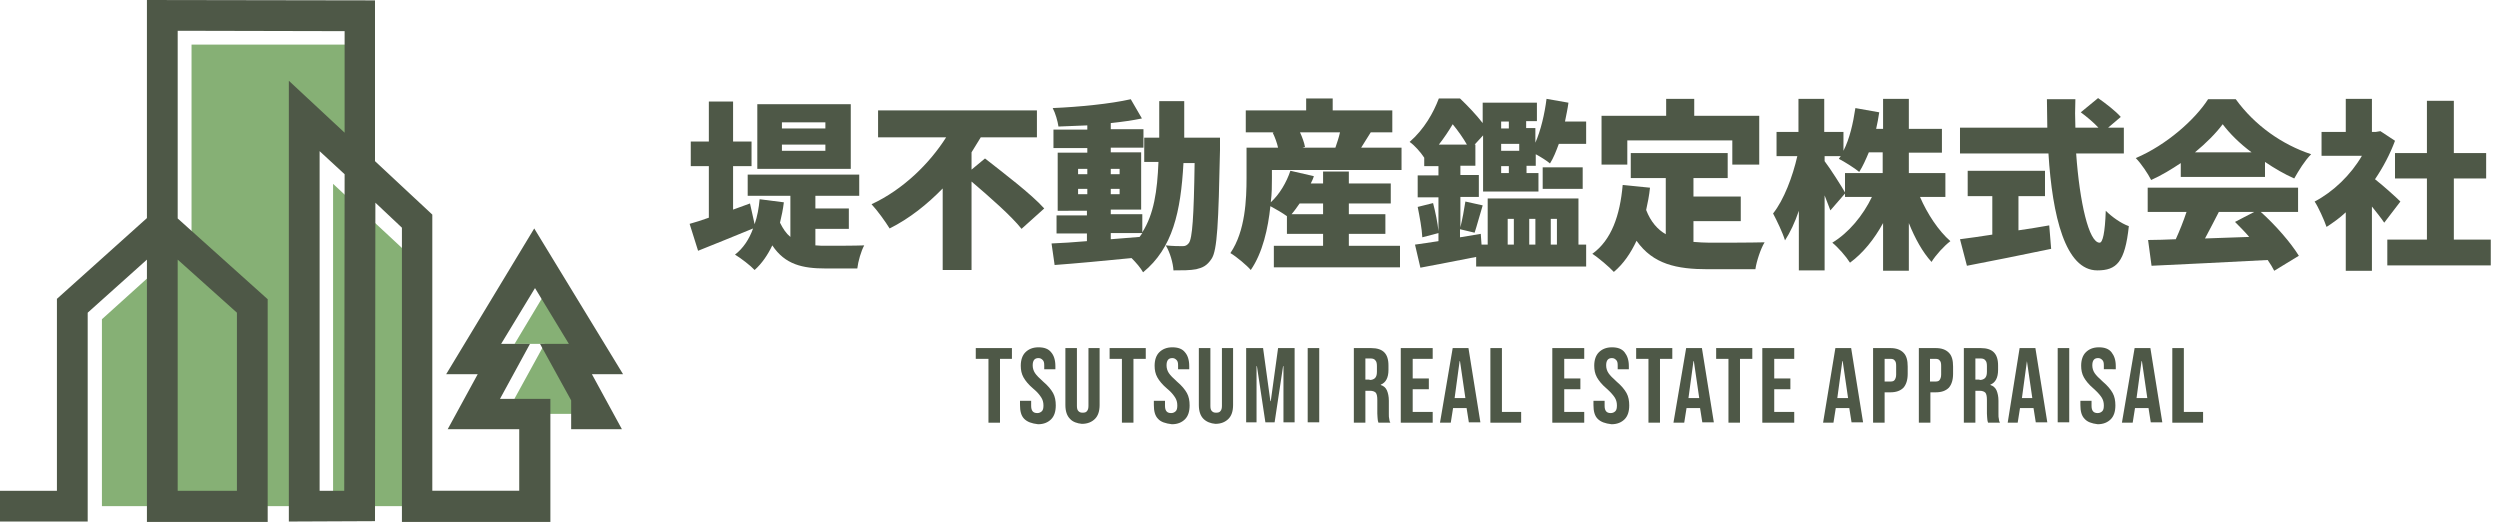
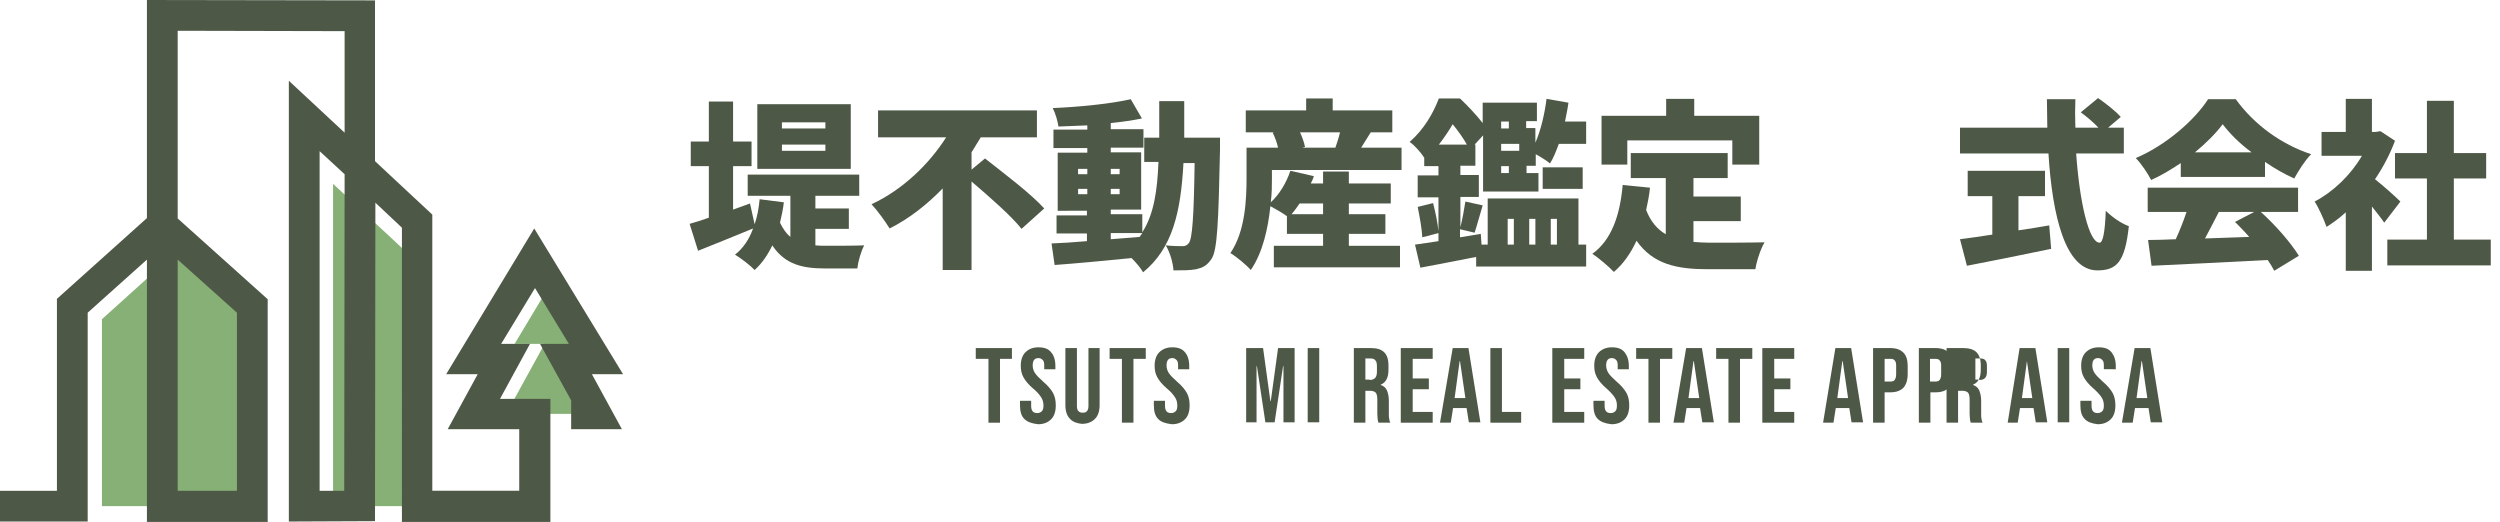
<svg xmlns="http://www.w3.org/2000/svg" version="1.1" id="レイヤー_1" x="0px" y="0px" viewBox="0 0 650 135.6" style="enable-background:new 0 0 650 135.6;" xml:space="preserve" width="650px" height="135.6px">
  <style type="text/css">
	.st0{fill:#86B075;}
	.st1{fill:#4E5847;}
</style>
  <g>
    <g>
      <polygon class="st0" points="154.9,93.3 143.1,73.9 133.8,89.4 141.6,89.4 133.8,103.6 133.8,107.6 153.4,107.6 147.1,93.3   " />
      <polygon class="st0" points="86.6,47.8 86.6,131.6 108.4,131.6 108.4,68.1   " />
-       <polygon class="st0" points="93.6,43.7 93.6,11.6 49.8,11.6 49.8,131.6 78.5,131.6 79.1,30.1   " />
      <polygon class="st0" points="26.5,131.6 26.5,83 46,65.4 65.7,83 65.7,131.6   " />
    </g>
    <path class="st1" d="M75.1,135.6V21l14.5,13.5V8.1L46.2,8v48.8l23.4,21v57.9H38.2V67.5L22.8,81.3v54.3H0v-8h14.8V77.7l23.4-21V0   l59.3,0.1v41.8l14.9,13.9v71.8h22.6v-16h-18.6l7.8-14.3h-8.2l22.9-37.9L162,97.3h-8.1l7.8,14.3h-13.2v-7.5l-8.1-14.7h7.5l-8.8-14.5   l-8.8,14.5h7.5l-7.8,14.3h13.1v32h-38.6V59.2l-6.9-6.5l-0.1,82.8L75.1,135.6z M83.1,39.3v88.3h6.4l0.1-82.3L83.1,39.3z M46.2,127.6   h15.4V81.3L46.2,67.5V127.6z" />
  </g>
  <g>
    <g>
      <path class="st1" d="M212.1,63.8c0.9,0.1,1.8,0.1,2.7,0.1c1.8,0,7.5,0,9.9-0.1c-0.8,1.4-1.6,4.2-1.8,6h-8.3c-5.9,0-10.5-1-13.8-6    c-1.2,2.5-2.7,4.7-4.6,6.4c-1-1.1-3.6-3.1-5.1-4c2.1-1.6,3.7-4,4.7-6.8c-4.8,2-10.1,4.1-14.3,5.8l-2.2-7c1.4-0.4,3.1-0.9,5-1.6    V43.2h-4.7v-6.4h4.7V26.4h6.3v10.4h4.8v6.4h-4.8v11.3l4.4-1.6l1.2,5.4c0.7-2,1.1-4.2,1.3-6.5l6.3,0.8c-0.2,1.8-0.6,3.6-1,5.3    c0.8,1.6,1.6,2.8,2.7,3.7V50.9h-11.1v-5.5h29v5.5h-11.4v3.3h8.7v5.3h-8.7V63.8z M221.2,43.9h-24.3V27.1h24.3V43.9z M214.6,31.8    h-11.3v1.6h11.3V31.8z M214.6,37.6h-11.3v1.6h11.3V37.6z" />
      <path class="st1" d="M256.1,41.2c4.7,3.7,12,9.2,15.4,13l-5.9,5.3c-2.6-3.3-8.3-8.3-13-12.3v23h-7.5V49c-4,4.1-8.6,7.8-13.8,10.4    c-1.1-1.8-3.2-4.7-4.7-6.3c8.2-3.8,15.1-10.6,19.4-17.4h-17.7v-7h41.3v7H255c-0.8,1.3-1.6,2.6-2.4,3.9v4.5L256.1,41.2z" />
      <path class="st1" d="M317.2,36.1c0,0,0,2.1,0,2.9c-0.4,19-0.7,26.1-2.2,28.3c-1.2,1.8-2.3,2.3-4,2.7c-1.5,0.3-3.7,0.3-5.9,0.3    c-0.1-1.9-0.9-4.7-2-6.5c1.9,0.2,3.5,0.2,4.4,0.2c0.7,0,1.1-0.2,1.6-0.8c0.9-1.2,1.3-6.7,1.5-20.8h-2.9    c-0.7,12.7-2.8,22.1-10.5,28.4c-0.6-1.1-1.8-2.5-3-3.7c-7.1,0.7-14.5,1.4-20,1.8l-0.8-5.6c2.6-0.1,5.7-0.3,9.2-0.6v-2h-7.9v-4.7    h7.9v-1.2H275V39.7h7.7v-1.2h-8.8v-4.8h8.8v-1.1c-2.5,0.1-5.1,0.2-7.5,0.3c-0.2-1.4-0.8-3.5-1.5-4.8c7-0.3,15-1.1,20.3-2.3l2.9,5    c-2.4,0.5-5.2,0.9-8.1,1.2v1.6h8.5v4.8h-8.5v1.2h7.9v14.9h-7.9v1.2h8.2v4.7c3-4.7,3.9-10.7,4.2-18.3h-3.7v-6.3h3.9v-9.5h6.5    c0,3.3,0,6.5,0,9.5H317.2z M280.3,45.3h2.4v-1.4h-2.4V45.3z M282.7,50.5v-1.4h-2.4v1.4H282.7z M288.8,43.9v1.4h2.3v-1.4H288.8z     M291.1,49.1h-2.3v1.4h2.3V49.1z M288.8,62.2l7.5-0.6c0.2-0.3,0.5-0.7,0.7-1h-8.2V62.2z" />
      <path class="st1" d="M330.7,46.3c0,1.9,0,4-0.3,6.3c2.3-2.1,4.1-5.2,5.1-8.2l6.1,1.4c-0.2,0.7-0.5,1.3-0.8,1.9h3.2v-3.1h6.7v3.1    h10.9v5.2h-10.9v2.8h9.5v5.1h-9.5v3.1H364v5.6h-32.8v-5.6H344v-3.1h-9.4v-4.6c-1.1-0.8-3-1.9-4.3-2.6c-0.6,5.8-2,12.1-5.1,16.6    c-1-1.2-3.9-3.6-5.3-4.4c3.9-5.7,4.2-14,4.2-19.6v-7.8h8.2c-0.3-1.3-0.8-2.7-1.4-3.9l0.4-0.1h-7.4v-5.7h15.7v-3.1h6.9v3.1H362v5.7    h-5.6c-0.9,1.5-1.8,2.8-2.5,4h10.5v5.8h-33.7V46.3z M337.9,52.9c-0.7,1-1.4,2-2.1,2.8h8.2v-2.8H337.9z M338,34.4    c0.6,1.3,1.1,2.7,1.3,3.8l-0.7,0.2h8.6c0.4-1.2,0.9-2.6,1.2-4H338z" />
      <path class="st1" d="M412.4,63.6v5.7h-28.6v-2.5c-5,1-10.3,2-14.5,2.8l-1.4-6c1.7-0.2,3.9-0.6,6.1-0.9v-2.1l-4.2,1.1    c-0.1-2.2-0.7-5.4-1.2-7.9l4-1c0.6,2.3,1.2,5.2,1.4,7.3v-8.8h-5.4v-5.7h5.4v-2.4h-3.7V41c-0.9-1.4-2.6-3.3-3.8-4.1    c3.8-3.3,6.2-7.6,7.6-11.3h5.5c1.9,1.8,4.2,4.2,5.9,6.4v-5.3h14.1v4.8h-2.8v1.8h2.4v3.8c1.4-3.2,2.4-7.4,2.9-11.4l5.7,1    c-0.2,1.6-0.6,3.3-0.9,4.9h5.5v5.8h-7.1c-0.7,1.9-1.4,3.7-2.3,5.1c-0.8-0.7-2.4-1.7-3.7-2.4v3h-2.4V45h3.1v4.8h-14.4V35.2    l-2.2,2.4h0.2v5.5h-3.9v2.4h4.8v5.7h-4.8v7.9c0.5-2,1-4.7,1.3-6.7l4.5,1c-0.8,2.6-1.5,5.3-2.1,7.1l-3.8-0.9v2.1l5.4-0.9l0.2,2.8    h1.6v-12h23.6v12H412.4z M381.4,37.6c-0.9-1.6-2.3-3.6-3.7-5.3c-1,1.7-2.2,3.5-3.6,5.3H381.4z M390.3,31.6v1.8h2v-1.8H390.3z     M390.3,37.4v1.8h4.7v-1.8H390.3z M392.3,43.2h-2V45h2V43.2z M392,63.6h1.6v-6.7H392V63.6z M397.6,56.9v6.7h1.6v-6.7H397.6z     M401.1,43.5h10.4v5.6h-10.4V43.5z M403.2,56.9v6.7h1.6v-6.7H403.2z" />
      <path class="st1" d="M440.4,62.9c1.3,0.1,2.7,0.2,4.1,0.2c3,0,10.6,0,14.3-0.1c-1,1.6-2.1,4.9-2.4,7h-12.3    c-8.2,0-14.3-1.3-18.6-7.4c-1.5,3.2-3.4,6-5.9,8.1c-1.1-1.2-4-3.7-5.6-4.7c5-3.6,7.2-10,7.9-17.9l7.1,0.7c-0.2,2-0.6,4-1,5.8    c1.2,3.1,3,5.1,5.1,6.3V46.3h-9.1v-6.5h25.2v6.5h-8.9v4.8h12.3v6.4h-12.3V62.9z M423.1,42.8h-6.7V30.1h16.8v-4.4h7.3v4.4h16.9    v12.7h-7v-6.3h-27.3V42.8z" />
-       <path class="st1" d="M499.2,51.2c1.9,4.4,4.8,8.8,7.9,11.5c-1.6,1.2-3.8,3.6-4.9,5.4c-2.3-2.5-4.3-6.1-5.9-10.1v12.4h-6.7V58    c-2.3,4.2-5.2,7.8-8.6,10.3c-1-1.6-3.1-4-4.6-5.2c4.3-2.6,8-7.1,10.3-11.9h-7V45h9.8v-5.4h-3.6c-0.8,1.9-1.6,3.7-2.5,5.1    c-1.2-1-3.9-2.7-5.3-3.4c0.1-0.2,0.3-0.4,0.5-0.7h-4.2v1.3c1.4,1.8,4.7,7,5.4,8.3l-3.9,4.5c-0.4-1.1-0.9-2.4-1.5-3.9v19.5h-6.7    V54.8c-1,3-2.3,5.7-3.6,7.7c-0.6-2-2.1-5.1-3.1-7c2.8-3.5,5.1-9.6,6.3-14.9h-5.4v-6.3h5.7v-8.6h6.7v8.6h5v4.9    c1.6-3.1,2.5-7.1,3.1-11.1l6.2,1.1c-0.2,1.5-0.5,2.9-0.8,4.3h1.8v-7.8h6.7v7.8h8.6v6.2h-8.6V45h9.5v6.2H499.2z" />
      <path class="st1" d="M524.7,59.9c2.7-0.4,5.4-0.8,8.1-1.3l0.5,6.1c-7.6,1.6-15.7,3.2-21.9,4.4l-1.8-6.9c2.3-0.3,5.2-0.7,8.4-1.2    V51h-6.4v-6.6h20.1V51h-6.9V59.9z M539.8,39.9c0.9,12.7,3.3,23.2,6.1,23.2c0.8,0,1.4-2.5,1.6-8.3c1.6,1.6,4,3.3,6,4    c-1,9.4-3.2,11.5-8.2,11.5c-8.3,0-11.7-14.1-12.7-30.4h-23v-6.7h22.7c0-2.4-0.1-4.9-0.1-7.4h7.4c-0.1,2.4-0.1,4.9,0,7.4h6    c-1.3-1.4-3.1-2.9-4.6-4l4.5-3.7c2,1.4,4.6,3.4,5.9,4.9l-3.3,2.8h4.1v6.7H539.8z" />
      <path class="st1" d="M567,42.4c-2.4,1.6-5,3.2-7.7,4.4c-0.8-1.6-2.6-4.3-4-5.7c8-3.4,15.4-10,18.8-15.3h7.2    c5,6.9,12.1,11.8,19.6,14.3c-1.7,1.7-3.2,4.2-4.4,6.3c-2.5-1.1-5.1-2.6-7.6-4.3v3.9H567V42.4z M587.8,55.1c3.9,3.5,7.8,8,9.9,11.4    l-6.4,3.9c-0.4-0.8-1-1.8-1.7-2.8c-10.8,0.6-22.2,1.1-30.2,1.5l-0.9-6.7c2.2,0,4.6-0.1,7.2-0.2c1-2.2,2-4.7,2.8-7.1h-10.1v-6.3    h39.1v6.3H587.8z M585.4,39.6c-3.1-2.3-5.7-4.9-7.5-7.3c-1.8,2.4-4.3,4.9-7.2,7.3H585.4z M576.9,55.1c-1.2,2.3-2.4,4.7-3.6,6.9    c3.7-0.1,7.6-0.3,11.5-0.4c-1.2-1.4-2.5-2.7-3.7-3.9l5-2.6H576.9z" />
      <path class="st1" d="M619.9,57.9c-0.8-1.2-2-2.7-3.2-4.2v16.7h-6.8V55.2c-1.6,1.5-3.3,2.7-5,3.8c-0.6-1.8-2.2-5.3-3.1-6.6    c4.8-2.5,9.4-6.9,12.3-11.9h-10.5v-6.2h6.3v-8.6h6.8v8.6h1l1.2-0.2l3.8,2.5c-1.3,3.5-3.1,6.9-5.2,10c2.3,1.8,5.6,4.8,6.6,5.8    L619.9,57.9z M647.6,62.3V69h-26.9v-6.7H631V46.4h-8.3v-6.6h8.3V26.2h7v13.6h8.4v6.6H638v15.9H647.6z" />
    </g>
    <g>
      <path class="st1" d="M256.9,93.3h-3.2v-2.8h9.4v2.8H260v16.6h-3V93.3z" />
      <path class="st1" d="M266.3,108.9c-0.8-0.8-1.1-2-1.1-3.6v-1.1h2.9v1.3c0,1.3,0.5,1.9,1.6,1.9c0.5,0,0.9-0.2,1.2-0.5    c0.3-0.3,0.4-0.8,0.4-1.5c0-0.8-0.2-1.5-0.6-2.1c-0.4-0.6-1-1.4-2-2.2c-1.3-1.1-2.1-2.1-2.6-3c-0.5-0.9-0.7-1.9-0.7-3    c0-1.5,0.4-2.7,1.2-3.5c0.8-0.8,1.9-1.3,3.4-1.3c1.5,0,2.6,0.4,3.3,1.3c0.7,0.8,1.1,2,1.1,3.6v0.8h-2.9v-1c0-0.7-0.1-1.1-0.4-1.4    c-0.3-0.3-0.6-0.5-1.1-0.5c-1,0-1.5,0.6-1.5,1.9c0,0.7,0.2,1.4,0.6,2c0.4,0.6,1.1,1.3,2.1,2.2c1.3,1.1,2.1,2.1,2.6,3    c0.5,0.9,0.7,2,0.7,3.2c0,1.6-0.4,2.8-1.2,3.6c-0.8,0.8-1.9,1.3-3.4,1.3C268.2,110.1,267.1,109.7,266.3,108.9z" />
      <path class="st1" d="M278.2,108.9c-0.8-0.8-1.2-2-1.2-3.6V90.5h3v15c0,0.7,0.1,1.1,0.4,1.4c0.3,0.3,0.6,0.4,1.1,0.4    c0.5,0,0.9-0.1,1.1-0.4c0.3-0.3,0.4-0.8,0.4-1.4v-15h2.9v14.8c0,1.6-0.4,2.8-1.2,3.6c-0.8,0.8-1.9,1.3-3.4,1.3    C280.1,110.1,278.9,109.7,278.2,108.9z" />
      <path class="st1" d="M291.7,93.3h-3.2v-2.8h9.4v2.8h-3.2v16.6h-3V93.3z" />
      <path class="st1" d="M301.1,108.9c-0.8-0.8-1.1-2-1.1-3.6v-1.1h2.9v1.3c0,1.3,0.5,1.9,1.6,1.9c0.5,0,0.9-0.2,1.2-0.5    c0.3-0.3,0.4-0.8,0.4-1.5c0-0.8-0.2-1.5-0.6-2.1c-0.4-0.6-1-1.4-2-2.2c-1.3-1.1-2.1-2.1-2.6-3c-0.5-0.9-0.7-1.9-0.7-3    c0-1.5,0.4-2.7,1.2-3.5c0.8-0.8,1.9-1.3,3.4-1.3c1.5,0,2.6,0.4,3.3,1.3c0.7,0.8,1.1,2,1.1,3.6v0.8h-2.9v-1c0-0.7-0.1-1.1-0.4-1.4    c-0.3-0.3-0.6-0.5-1.1-0.5c-1,0-1.5,0.6-1.5,1.9c0,0.7,0.2,1.4,0.6,2c0.4,0.6,1.1,1.3,2.1,2.2c1.3,1.1,2.1,2.1,2.6,3    c0.5,0.9,0.7,2,0.7,3.2c0,1.6-0.4,2.8-1.2,3.6c-0.8,0.8-1.9,1.3-3.4,1.3C303,110.1,301.8,109.7,301.1,108.9z" />
-       <path class="st1" d="M312.9,108.9c-0.8-0.8-1.2-2-1.2-3.6V90.5h3v15c0,0.7,0.1,1.1,0.4,1.4c0.3,0.3,0.6,0.4,1.1,0.4    c0.5,0,0.9-0.1,1.1-0.4c0.3-0.3,0.4-0.8,0.4-1.4v-15h2.9v14.8c0,1.6-0.4,2.8-1.2,3.6c-0.8,0.8-1.9,1.3-3.4,1.3    C314.8,110.1,313.7,109.7,312.9,108.9z" />
      <path class="st1" d="M324.1,90.5h4.3l1.9,13.8h0.1l1.9-13.8h4.3v19.3h-2.9V95.2h-0.1l-2.2,14.6H329l-2.2-14.6h-0.1v14.6h-2.7V90.5    z" />
      <path class="st1" d="M340,90.5h3v19.3h-3V90.5z" />
      <path class="st1" d="M352,90.5h4.5c1.6,0,2.7,0.4,3.4,1.1c0.7,0.7,1.1,1.8,1.1,3.4v1.2c0,2-0.7,3.3-2,3.8v0.1    c0.7,0.2,1.3,0.7,1.6,1.4c0.3,0.7,0.5,1.6,0.5,2.7v3.4c0,0.6,0,1,0.1,1.3c0,0.3,0.1,0.7,0.3,1h-3.1c-0.1-0.3-0.2-0.6-0.2-0.9    c0-0.3-0.1-0.8-0.1-1.5V104c0-0.9-0.1-1.5-0.4-1.9c-0.3-0.3-0.8-0.5-1.5-0.5H355v8.3h-3V90.5z M356.1,98.8c0.6,0,1.1-0.2,1.4-0.5    c0.3-0.3,0.5-0.8,0.5-1.6v-1.5c0-0.7-0.1-1.2-0.4-1.5c-0.2-0.3-0.6-0.5-1.2-0.5H355v5.5H356.1z" />
      <path class="st1" d="M364.2,90.5h8.3v2.8h-5.2v5.1h4.2v2.8h-4.2v5.9h5.2v2.8h-8.3V90.5z" />
      <path class="st1" d="M377.7,90.5h4.1l3.1,19.3h-3l-0.6-3.8v0.1h-3.5l-0.6,3.8h-2.8L377.7,90.5z M381,103.5l-1.4-9.6h-0.1l-1.3,9.6    H381z" />
      <path class="st1" d="M387.5,90.5h3v16.6h5v2.8h-8V90.5z" />
      <path class="st1" d="M403.6,90.5h8.3v2.8h-5.2v5.1h4.2v2.8h-4.2v5.9h5.2v2.8h-8.3V90.5z" />
      <path class="st1" d="M415.4,108.9c-0.8-0.8-1.1-2-1.1-3.6v-1.1h2.9v1.3c0,1.3,0.5,1.9,1.6,1.9c0.5,0,0.9-0.2,1.2-0.5    c0.3-0.3,0.4-0.8,0.4-1.5c0-0.8-0.2-1.5-0.6-2.1c-0.4-0.6-1.1-1.4-2-2.2c-1.3-1.1-2.1-2.1-2.6-3c-0.5-0.9-0.7-1.9-0.7-3    c0-1.5,0.4-2.7,1.2-3.5c0.8-0.8,1.9-1.3,3.4-1.3c1.5,0,2.6,0.4,3.3,1.3s1.1,2,1.1,3.6v0.8h-2.9v-1c0-0.7-0.1-1.1-0.4-1.4    c-0.3-0.3-0.6-0.5-1.1-0.5c-1,0-1.5,0.6-1.5,1.9c0,0.7,0.2,1.4,0.6,2c0.4,0.6,1.1,1.3,2.1,2.2c1.3,1.1,2.1,2.1,2.6,3    c0.5,0.9,0.7,2,0.7,3.2c0,1.6-0.4,2.8-1.2,3.6c-0.8,0.8-1.9,1.3-3.4,1.3C417.3,110.1,416.2,109.7,415.4,108.9z" />
      <path class="st1" d="M428.6,93.3h-3.2v-2.8h9.4v2.8h-3.2v16.6h-3V93.3z" />
      <path class="st1" d="M438.4,90.5h4.1l3.1,19.3h-3l-0.6-3.8v0.1h-3.5l-0.6,3.8h-2.8L438.4,90.5z M441.8,103.5l-1.4-9.6h-0.1    l-1.3,9.6H441.8z" />
      <path class="st1" d="M449.4,93.3h-3.2v-2.8h9.4v2.8h-3.2v16.6h-3V93.3z" />
      <path class="st1" d="M458.2,90.5h8.3v2.8h-5.2v5.1h4.2v2.8h-4.2v5.9h5.2v2.8h-8.3V90.5z" />
      <path class="st1" d="M477.2,90.5h4.1l3.1,19.3h-3l-0.6-3.8v0.1h-3.5l-0.6,3.8H474L477.2,90.5z M480.5,103.5l-1.4-9.6h-0.1    l-1.3,9.6H480.5z" />
      <path class="st1" d="M487,90.5h4.5c1.5,0,2.6,0.4,3.4,1.2c0.8,0.8,1.1,2,1.1,3.6v1.9c0,1.6-0.4,2.8-1.1,3.6    c-0.8,0.8-1.9,1.2-3.4,1.2H490v7.9h-3V90.5z M491.5,99.2c0.5,0,0.9-0.1,1.1-0.4c0.2-0.3,0.4-0.7,0.4-1.4v-2.3    c0-0.7-0.1-1.1-0.4-1.4c-0.2-0.3-0.6-0.4-1.1-0.4H490v5.9H491.5z" />
      <path class="st1" d="M498.8,90.5h4.5c1.5,0,2.6,0.4,3.4,1.2c0.8,0.8,1.1,2,1.1,3.6v1.9c0,1.6-0.4,2.8-1.1,3.6    c-0.8,0.8-1.9,1.2-3.4,1.2h-1.4v7.9h-3V90.5z M503.2,99.2c0.5,0,0.9-0.1,1.1-0.4c0.2-0.3,0.4-0.7,0.4-1.4v-2.3    c0-0.7-0.1-1.1-0.4-1.4c-0.2-0.3-0.6-0.4-1.1-0.4h-1.4v5.9H503.2z" />
-       <path class="st1" d="M510.5,90.5h4.5c1.6,0,2.7,0.4,3.4,1.1c0.7,0.7,1.1,1.8,1.1,3.4v1.2c0,2-0.7,3.3-2,3.8v0.1    c0.7,0.2,1.3,0.7,1.6,1.4c0.3,0.7,0.5,1.6,0.5,2.7v3.4c0,0.6,0,1,0.1,1.3c0,0.3,0.1,0.7,0.3,1h-3.1c-0.1-0.3-0.2-0.6-0.2-0.9    c0-0.3-0.1-0.8-0.1-1.5V104c0-0.9-0.1-1.5-0.4-1.9c-0.3-0.3-0.8-0.5-1.5-0.5h-1.1v8.3h-3V90.5z M514.7,98.8c0.6,0,1.1-0.2,1.4-0.5    c0.3-0.3,0.5-0.8,0.5-1.6v-1.5c0-0.7-0.1-1.2-0.4-1.5c-0.2-0.3-0.6-0.5-1.2-0.5h-1.4v5.5H514.7z" />
+       <path class="st1" d="M510.5,90.5c1.6,0,2.7,0.4,3.4,1.1c0.7,0.7,1.1,1.8,1.1,3.4v1.2c0,2-0.7,3.3-2,3.8v0.1    c0.7,0.2,1.3,0.7,1.6,1.4c0.3,0.7,0.5,1.6,0.5,2.7v3.4c0,0.6,0,1,0.1,1.3c0,0.3,0.1,0.7,0.3,1h-3.1c-0.1-0.3-0.2-0.6-0.2-0.9    c0-0.3-0.1-0.8-0.1-1.5V104c0-0.9-0.1-1.5-0.4-1.9c-0.3-0.3-0.8-0.5-1.5-0.5h-1.1v8.3h-3V90.5z M514.7,98.8c0.6,0,1.1-0.2,1.4-0.5    c0.3-0.3,0.5-0.8,0.5-1.6v-1.5c0-0.7-0.1-1.2-0.4-1.5c-0.2-0.3-0.6-0.5-1.2-0.5h-1.4v5.5H514.7z" />
      <path class="st1" d="M525.1,90.5h4.1l3.1,19.3h-3l-0.6-3.8v0.1h-3.5l-0.6,3.8H522L525.1,90.5z M528.4,103.5l-1.4-9.6H527l-1.3,9.6    H528.4z" />
      <path class="st1" d="M535,90.5h3v19.3h-3V90.5z" />
      <path class="st1" d="M542,108.9c-0.8-0.8-1.1-2-1.1-3.6v-1.1h2.9v1.3c0,1.3,0.5,1.9,1.6,1.9c0.5,0,0.9-0.2,1.2-0.5    c0.3-0.3,0.4-0.8,0.4-1.5c0-0.8-0.2-1.5-0.6-2.1c-0.4-0.6-1.1-1.4-2-2.2c-1.3-1.1-2.1-2.1-2.6-3c-0.5-0.9-0.7-1.9-0.7-3    c0-1.5,0.4-2.7,1.2-3.5s1.9-1.3,3.4-1.3c1.5,0,2.6,0.4,3.3,1.3s1.1,2,1.1,3.6v0.8H547v-1c0-0.7-0.1-1.1-0.4-1.4    c-0.3-0.3-0.6-0.5-1.1-0.5c-1,0-1.5,0.6-1.5,1.9c0,0.7,0.2,1.4,0.6,2c0.4,0.6,1.1,1.3,2.1,2.2c1.3,1.1,2.1,2.1,2.6,3    c0.5,0.9,0.7,2,0.7,3.2c0,1.6-0.4,2.8-1.2,3.6c-0.8,0.8-1.9,1.3-3.4,1.3C543.8,110.1,542.7,109.7,542,108.9z" />
      <path class="st1" d="M555,90.5h4.1l3.1,19.3h-3l-0.6-3.8v0.1h-3.5l-0.6,3.8h-2.8L555,90.5z M558.3,103.5l-1.4-9.6h-0.1l-1.3,9.6    H558.3z" />
-       <path class="st1" d="M564.8,90.5h3v16.6h5v2.8h-8V90.5z" />
    </g>
  </g>
</svg>